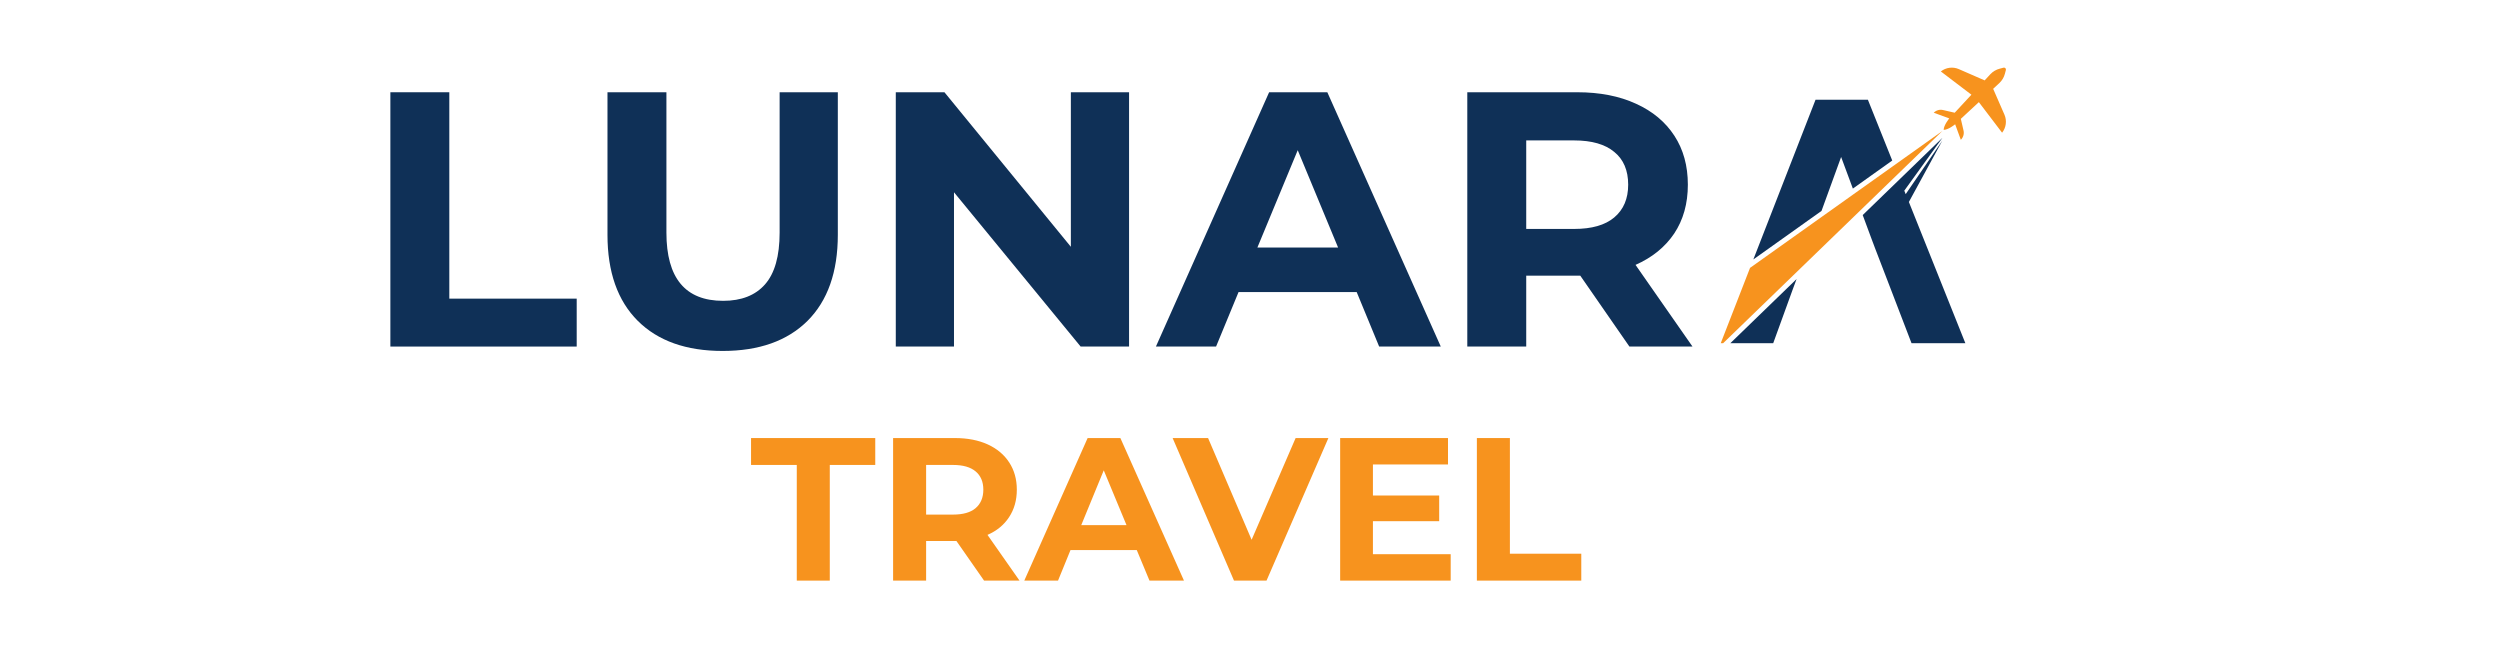
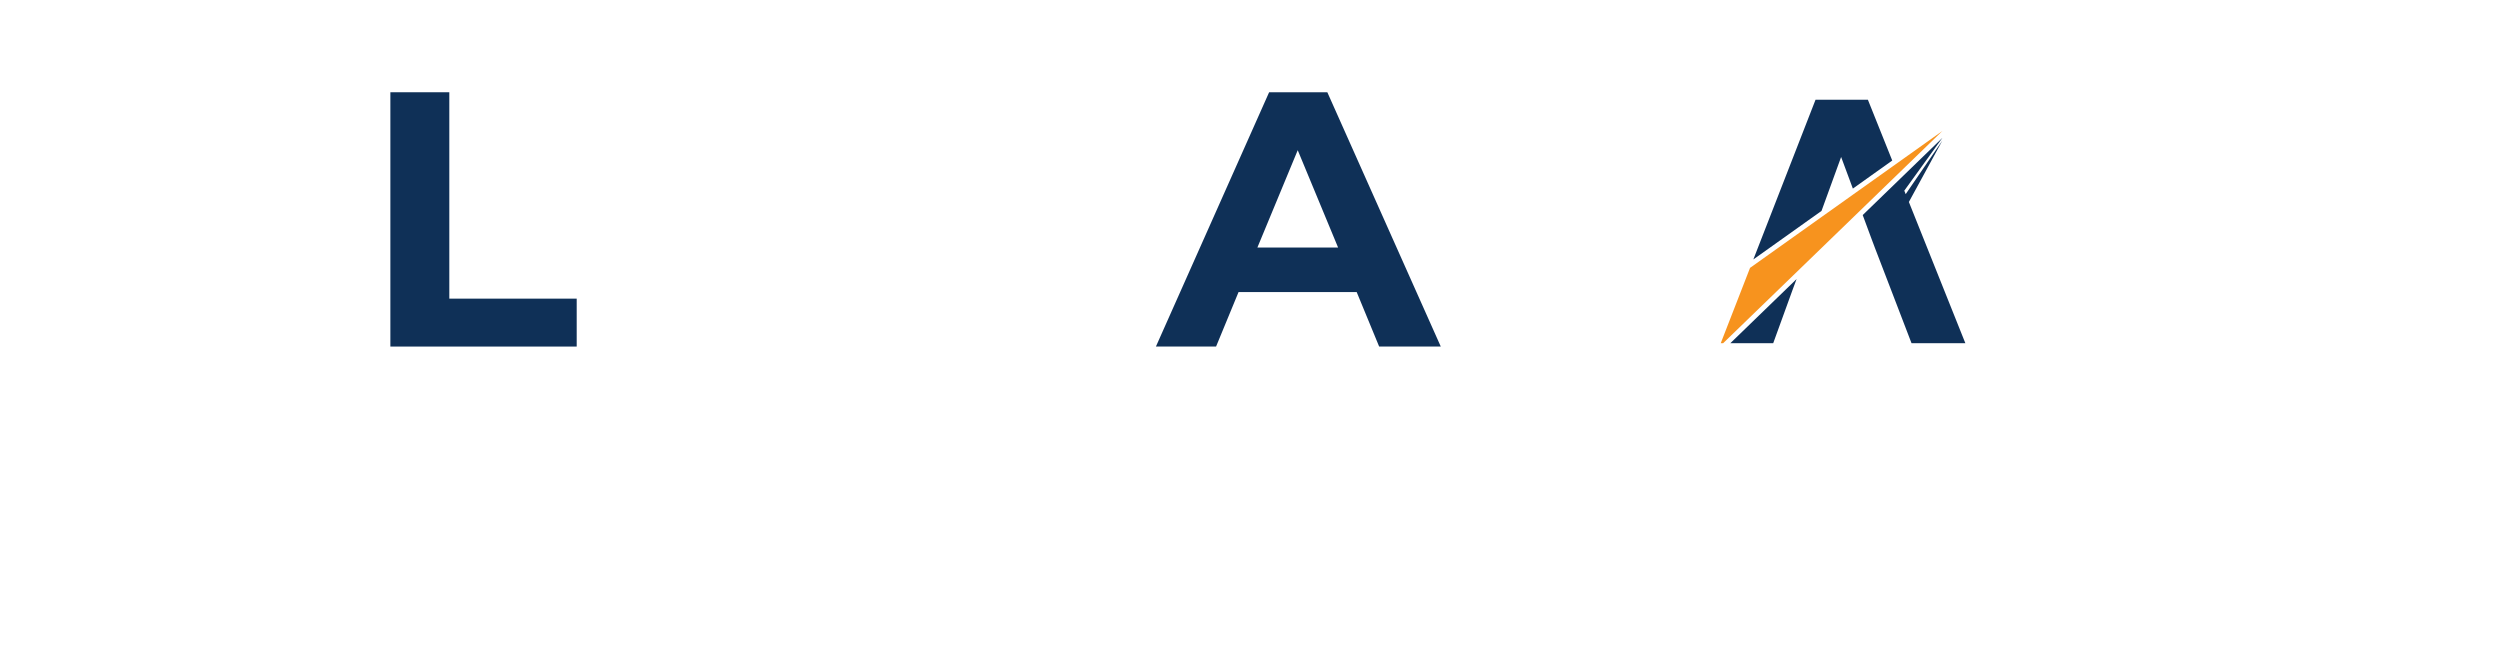
<svg xmlns="http://www.w3.org/2000/svg" width="213" zoomAndPan="magnify" viewBox="0 0 159.75 41.25" height="55" preserveAspectRatio="xMidYMid meet" version="1.0">
  <defs>
    <g />
    <clipPath id="b6c437c4d3">
-       <path d="M 123 4.25 L 128.324 4.25 L 128.324 9 L 123 9 Z M 123 4.25 " clip-rule="nonzero" />
-     </clipPath>
+       </clipPath>
    <clipPath id="ca4d97aa58">
      <path d="M 110 17 L 115 17 L 115 21.93 L 110 21.93 Z M 110 17 " clip-rule="nonzero" />
    </clipPath>
    <clipPath id="6617be49b8">
      <path d="M 119 8 L 126 8 L 126 21.93 L 119 21.93 Z M 119 8 " clip-rule="nonzero" />
    </clipPath>
    <clipPath id="d8ad065bd5">
      <path d="M 109.906 8 L 125 8 L 125 21.93 L 109.906 21.93 Z M 109.906 8 " clip-rule="nonzero" />
    </clipPath>
    <clipPath id="61f6bb79df">
      <path d="M 47 24 L 102 24 L 102 40.512 L 47 40.512 Z M 47 24 " clip-rule="nonzero" />
    </clipPath>
    <clipPath id="1bdfca7c80">
      <path d="M 0.738 3 L 9 3 L 9 14 L 0.738 14 Z M 0.738 3 " clip-rule="nonzero" />
    </clipPath>
    <clipPath id="5101d38905">
      <path d="M 47 3 L 54.48 3 L 54.48 14 L 47 14 Z M 47 3 " clip-rule="nonzero" />
    </clipPath>
    <clipPath id="26e4145a36">
-       <rect x="0" width="55" y="0" height="17" />
-     </clipPath>
+       </clipPath>
    <clipPath id="b29d4958b9">
      <rect x="0" width="88" y="0" height="29" />
    </clipPath>
  </defs>
  <g clip-path="url(#b6c437c4d3)">
    <path fill="#f7931e" d="M 125.469 8.34 L 125.297 7.594 L 126.449 6.527 L 127.934 8.48 C 128.191 8.156 128.25 7.715 128.086 7.332 L 127.363 5.676 L 127.75 5.316 C 127.93 5.152 128.055 4.941 128.113 4.711 L 128.176 4.473 C 128.199 4.383 128.117 4.301 128.027 4.324 L 127.789 4.387 C 127.555 4.445 127.344 4.57 127.18 4.746 L 126.82 5.137 L 125.164 4.414 C 124.785 4.25 124.344 4.309 124.02 4.566 L 125.973 6.051 L 124.906 7.203 L 124.16 7.031 C 123.945 6.98 123.719 7.047 123.566 7.203 L 124.559 7.566 C 124.559 7.566 124.207 7.988 124.199 8.301 C 124.512 8.293 124.934 7.941 124.934 7.941 L 125.297 8.934 C 125.453 8.777 125.52 8.555 125.469 8.34 " fill-opacity="1" fill-rule="nonzero" />
  </g>
  <g clip-path="url(#ca4d97aa58)">
    <path fill="#0f3057" d="M 113.266 22.047 L 114.559 18.484 L 114.801 17.832 L 110.449 22.047 L 113.266 22.047 " fill-opacity="1" fill-rule="nonzero" />
  </g>
  <path fill="#0f3057" d="M 119.359 6.375 L 116.012 6.375 L 112.039 16.578 L 116.395 13.477 L 117.648 10.031 L 118.398 12.051 L 120.914 10.258 L 119.359 6.375 " fill-opacity="1" fill-rule="nonzero" />
  <g clip-path="url(#6617be49b8)">
    <path fill="#0f3057" d="M 121.977 12.906 L 124.117 8.984 L 121.773 12.406 L 121.684 12.184 L 124.117 8.812 L 119.027 13.742 L 119.547 15.145 L 119.672 15.48 L 119.676 15.488 L 119.809 15.844 L 120.824 18.484 L 122.191 22.047 L 125.633 22.047 L 121.977 12.906 " fill-opacity="1" fill-rule="nonzero" />
  </g>
  <g clip-path="url(#d8ad065bd5)">
    <path fill="#f7931e" d="M 111.828 17.117 L 109.91 22.047 L 109.988 22.047 L 124.117 8.371 L 111.828 17.117 " fill-opacity="1" fill-rule="nonzero" />
  </g>
  <g clip-path="url(#61f6bb79df)">
    <g transform="matrix(1, 0, 0, 1, 47, 24)">
      <g clip-path="url(#26e4145a36)">
        <g clip-path="url(#1bdfca7c80)">
          <g fill="#f7931e" fill-opacity="1">
            <g transform="translate(0.945, 13.101)">
              <g>
                <path d="M 2.969 -7.391 L 0.047 -7.391 L 0.047 -9.109 L 7.984 -9.109 L 7.984 -7.391 L 5.078 -7.391 L 5.078 0 L 2.969 0 Z M 2.969 -7.391 " />
              </g>
            </g>
          </g>
        </g>
        <g fill="#f7931e" fill-opacity="1">
          <g transform="translate(8.991, 13.101)">
            <g>
              <path d="M 6.891 0 L 5.125 -2.531 L 3.188 -2.531 L 3.188 0 L 1.078 0 L 1.078 -9.109 L 5.031 -9.109 C 5.832 -9.109 6.531 -8.973 7.125 -8.703 C 7.719 -8.43 8.176 -8.047 8.5 -7.547 C 8.82 -7.055 8.984 -6.477 8.984 -5.812 C 8.984 -5.133 8.816 -4.547 8.484 -4.047 C 8.16 -3.555 7.703 -3.18 7.109 -2.922 L 9.156 0 Z M 6.844 -5.812 C 6.844 -6.32 6.676 -6.711 6.344 -6.984 C 6.02 -7.254 5.539 -7.391 4.906 -7.391 L 3.188 -7.391 L 3.188 -4.219 L 4.906 -4.219 C 5.539 -4.219 6.02 -4.352 6.344 -4.625 C 6.676 -4.906 6.844 -5.301 6.844 -5.812 Z M 6.844 -5.812 " />
            </g>
          </g>
        </g>
        <g fill="#f7931e" fill-opacity="1">
          <g transform="translate(18.561, 13.101)">
            <g>
              <path d="M 7.078 -1.953 L 2.844 -1.953 L 2.047 0 L -0.109 0 L 3.938 -9.109 L 6.031 -9.109 L 10.094 0 L 7.891 0 Z M 6.422 -3.547 L 4.969 -7.047 L 3.531 -3.547 Z M 6.422 -3.547 " />
            </g>
          </g>
        </g>
        <g fill="#f7931e" fill-opacity="1">
          <g transform="translate(28.04, 13.101)">
            <g>
              <path d="M 9.844 -9.109 L 5.891 0 L 3.812 0 L -0.109 -9.109 L 2.156 -9.109 L 4.938 -2.609 L 7.75 -9.109 Z M 9.844 -9.109 " />
            </g>
          </g>
        </g>
        <g fill="#f7931e" fill-opacity="1">
          <g transform="translate(37.558, 13.101)">
            <g>
              <path d="M 8.141 -1.688 L 8.141 0 L 1.078 0 L 1.078 -9.109 L 7.969 -9.109 L 7.969 -7.422 L 3.172 -7.422 L 3.172 -5.438 L 7.406 -5.438 L 7.406 -3.797 L 3.172 -3.797 L 3.172 -1.688 Z M 8.141 -1.688 " />
            </g>
          </g>
        </g>
        <g clip-path="url(#5101d38905)">
          <g fill="#f7931e" fill-opacity="1">
            <g transform="translate(46.294, 13.101)">
              <g>
                <path d="M 1.078 -9.109 L 3.188 -9.109 L 3.188 -1.719 L 7.75 -1.719 L 7.75 0 L 1.078 0 Z M 1.078 -9.109 " />
              </g>
            </g>
          </g>
        </g>
      </g>
    </g>
  </g>
  <g transform="matrix(1, 0, 0, 1, 22, 0)">
    <g clip-path="url(#b29d4958b9)">
      <g fill="#0f3057" fill-opacity="1">
        <g transform="translate(1.023, 22.145)">
          <g>
            <path d="M 1.922 -16.25 L 5.688 -16.25 L 5.688 -3.062 L 13.828 -3.062 L 13.828 0 L 1.922 0 Z M 1.922 -16.25 " />
          </g>
        </g>
      </g>
      <g fill="#0f3057" fill-opacity="1">
        <g transform="translate(15.037, 22.145)">
          <g>
-             <path d="M 9.141 0.281 C 6.816 0.281 5.008 -0.359 3.719 -1.641 C 2.426 -2.93 1.781 -4.766 1.781 -7.141 L 1.781 -16.25 L 5.547 -16.25 L 5.547 -7.281 C 5.547 -4.375 6.754 -2.922 9.172 -2.922 C 10.336 -2.922 11.227 -3.27 11.844 -3.969 C 12.469 -4.676 12.781 -5.781 12.781 -7.281 L 12.781 -16.25 L 16.5 -16.25 L 16.5 -7.141 C 16.5 -4.766 15.852 -2.93 14.562 -1.641 C 13.27 -0.359 11.461 0.281 9.141 0.281 Z M 9.141 0.281 " />
-           </g>
+             </g>
        </g>
      </g>
      <g fill="#0f3057" fill-opacity="1">
        <g transform="translate(33.319, 22.145)">
          <g>
-             <path d="M 16.828 -16.25 L 16.828 0 L 13.734 0 L 5.641 -9.859 L 5.641 0 L 1.922 0 L 1.922 -16.25 L 5.031 -16.25 L 13.109 -6.375 L 13.109 -16.25 Z M 16.828 -16.25 " />
-           </g>
+             </g>
        </g>
      </g>
      <g fill="#0f3057" fill-opacity="1">
        <g transform="translate(52.066, 22.145)">
          <g>
            <path d="M 12.625 -3.484 L 5.078 -3.484 L 3.641 0 L -0.203 0 L 7.031 -16.25 L 10.75 -16.25 L 18 0 L 14.062 0 Z M 11.438 -6.328 L 8.859 -12.547 L 6.281 -6.328 Z M 11.438 -6.328 " />
          </g>
        </g>
      </g>
      <g fill="#0f3057" fill-opacity="1">
        <g transform="translate(69.838, 22.145)">
          <g>
-             <path d="M 12.281 0 L 9.141 -4.531 L 5.688 -4.531 L 5.688 0 L 1.922 0 L 1.922 -16.25 L 8.953 -16.25 C 10.391 -16.25 11.641 -16.004 12.703 -15.516 C 13.766 -15.035 14.582 -14.352 15.156 -13.469 C 15.727 -12.594 16.016 -11.551 16.016 -10.344 C 16.016 -9.133 15.723 -8.094 15.141 -7.219 C 14.555 -6.352 13.734 -5.688 12.672 -5.219 L 16.312 0 Z M 12.203 -10.344 C 12.203 -11.258 11.906 -11.957 11.312 -12.438 C 10.727 -12.926 9.875 -13.172 8.75 -13.172 L 5.688 -13.172 L 5.688 -7.516 L 8.75 -7.516 C 9.875 -7.516 10.727 -7.758 11.312 -8.25 C 11.906 -8.75 12.203 -9.445 12.203 -10.344 Z M 12.203 -10.344 " />
-           </g>
+             </g>
        </g>
      </g>
    </g>
  </g>
</svg>